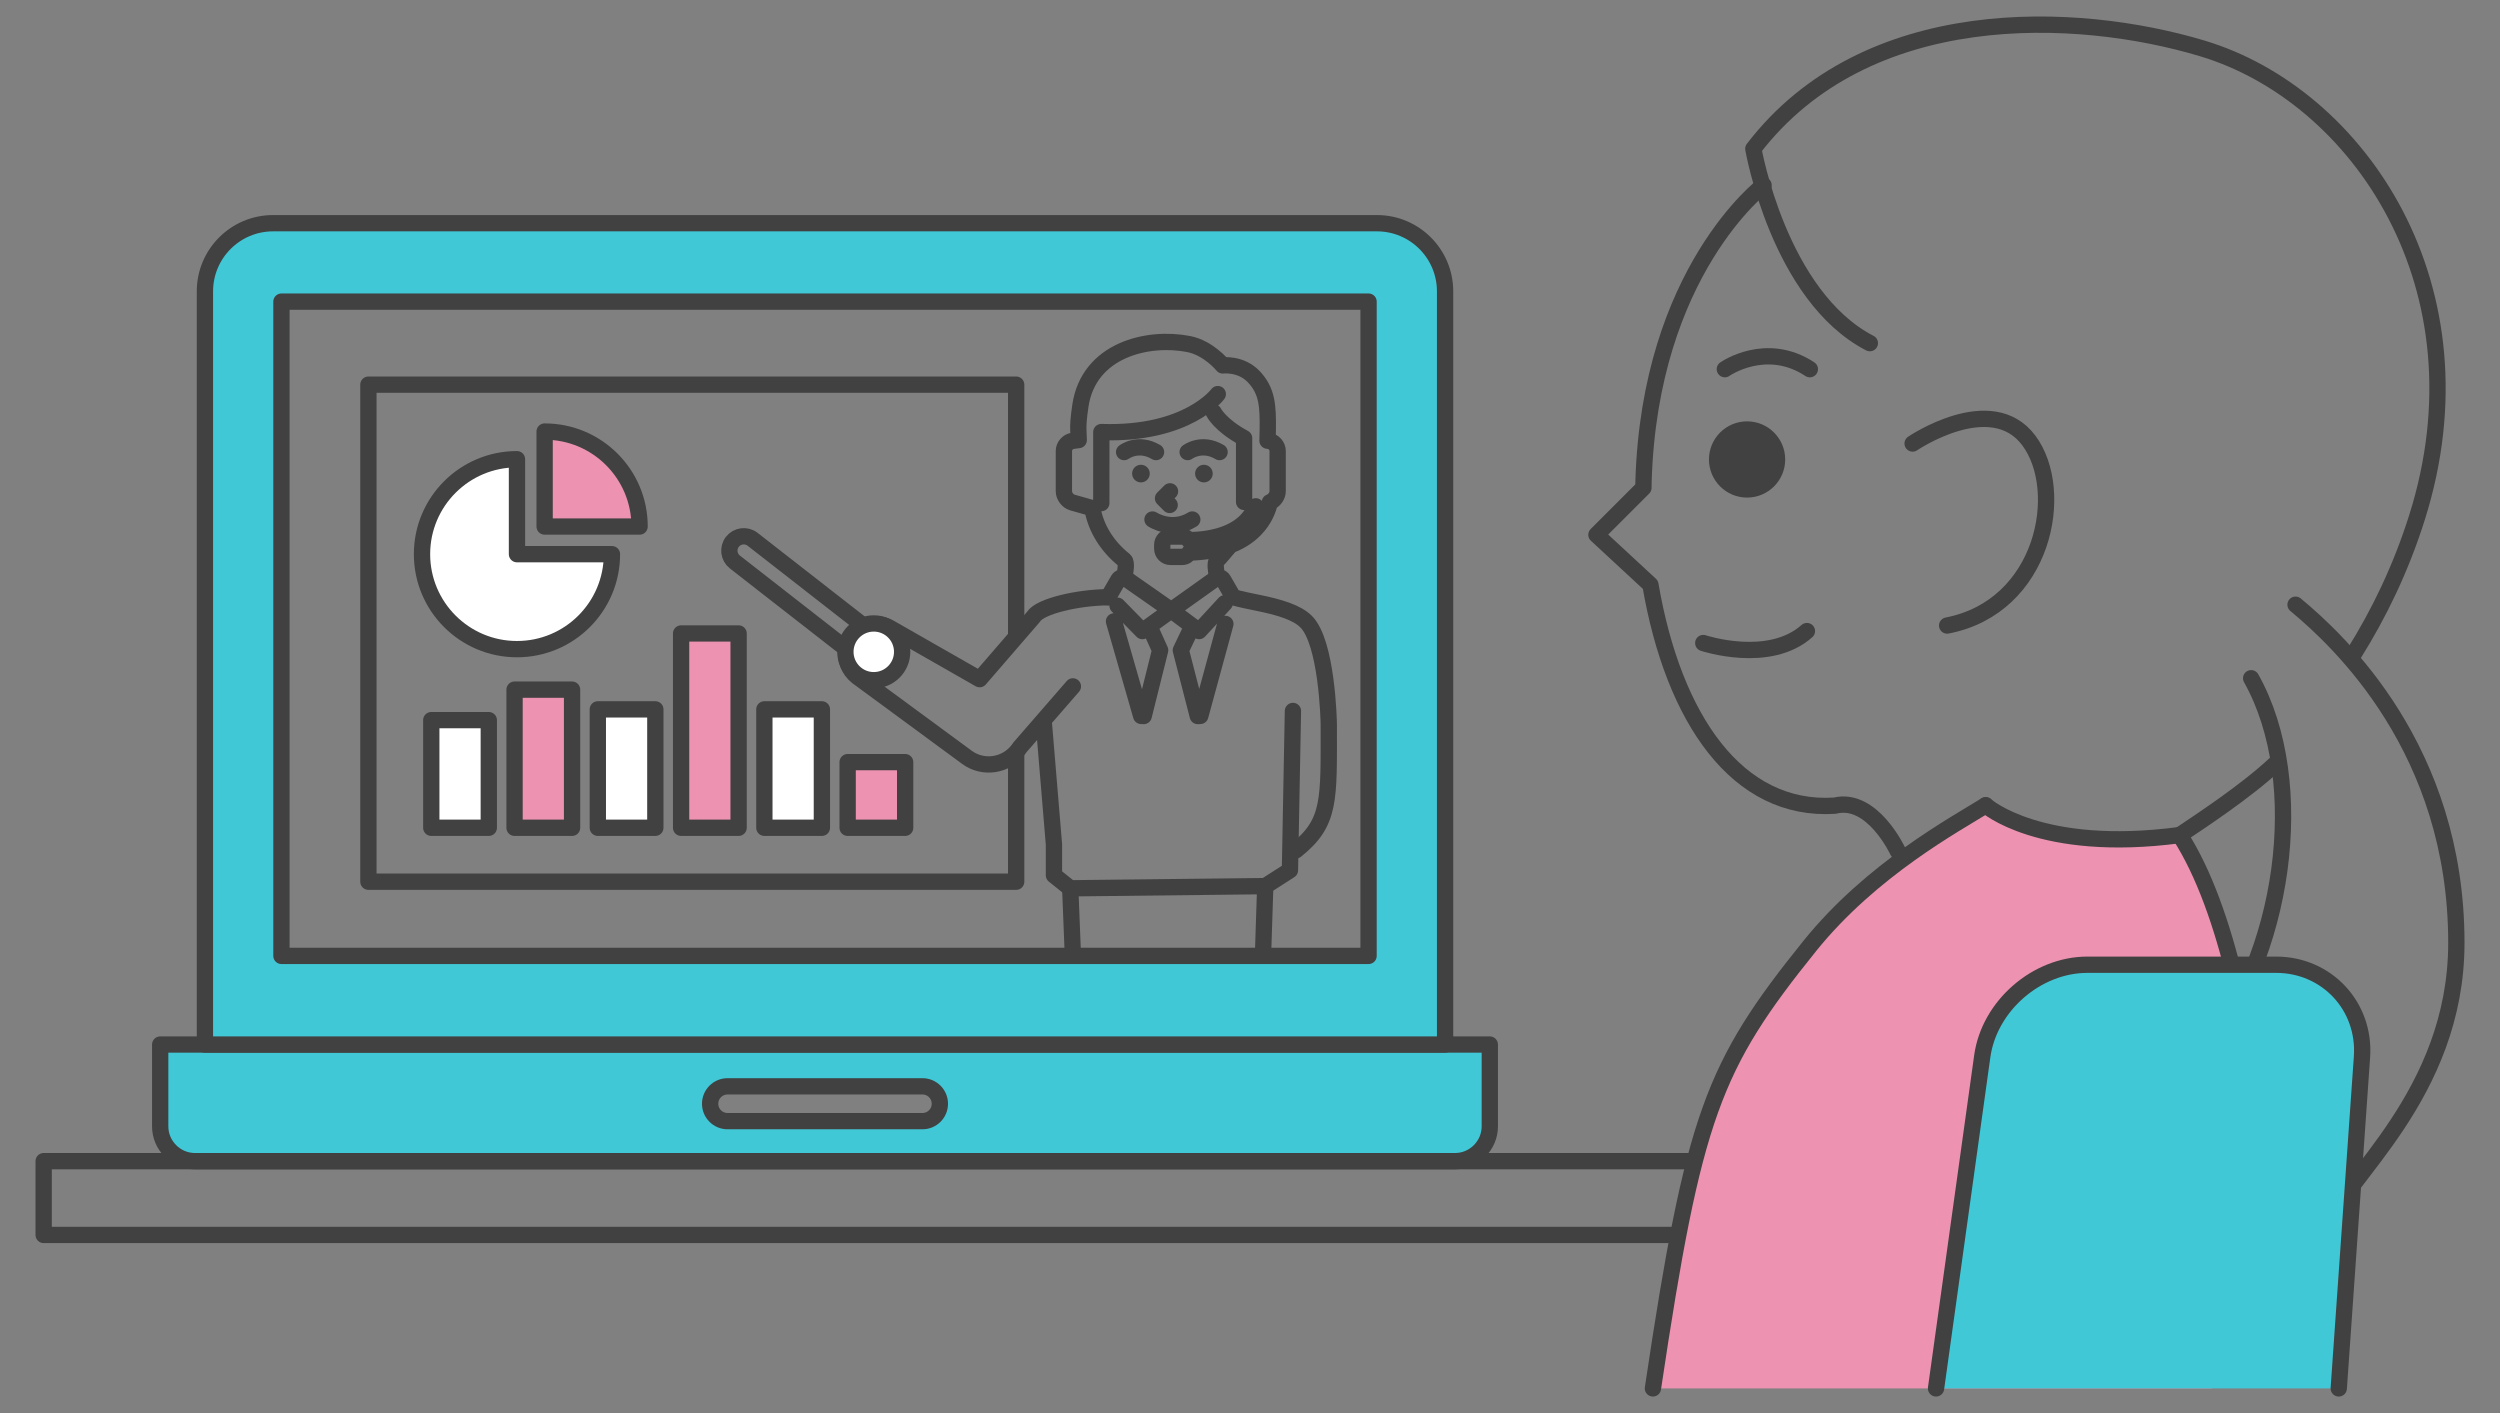
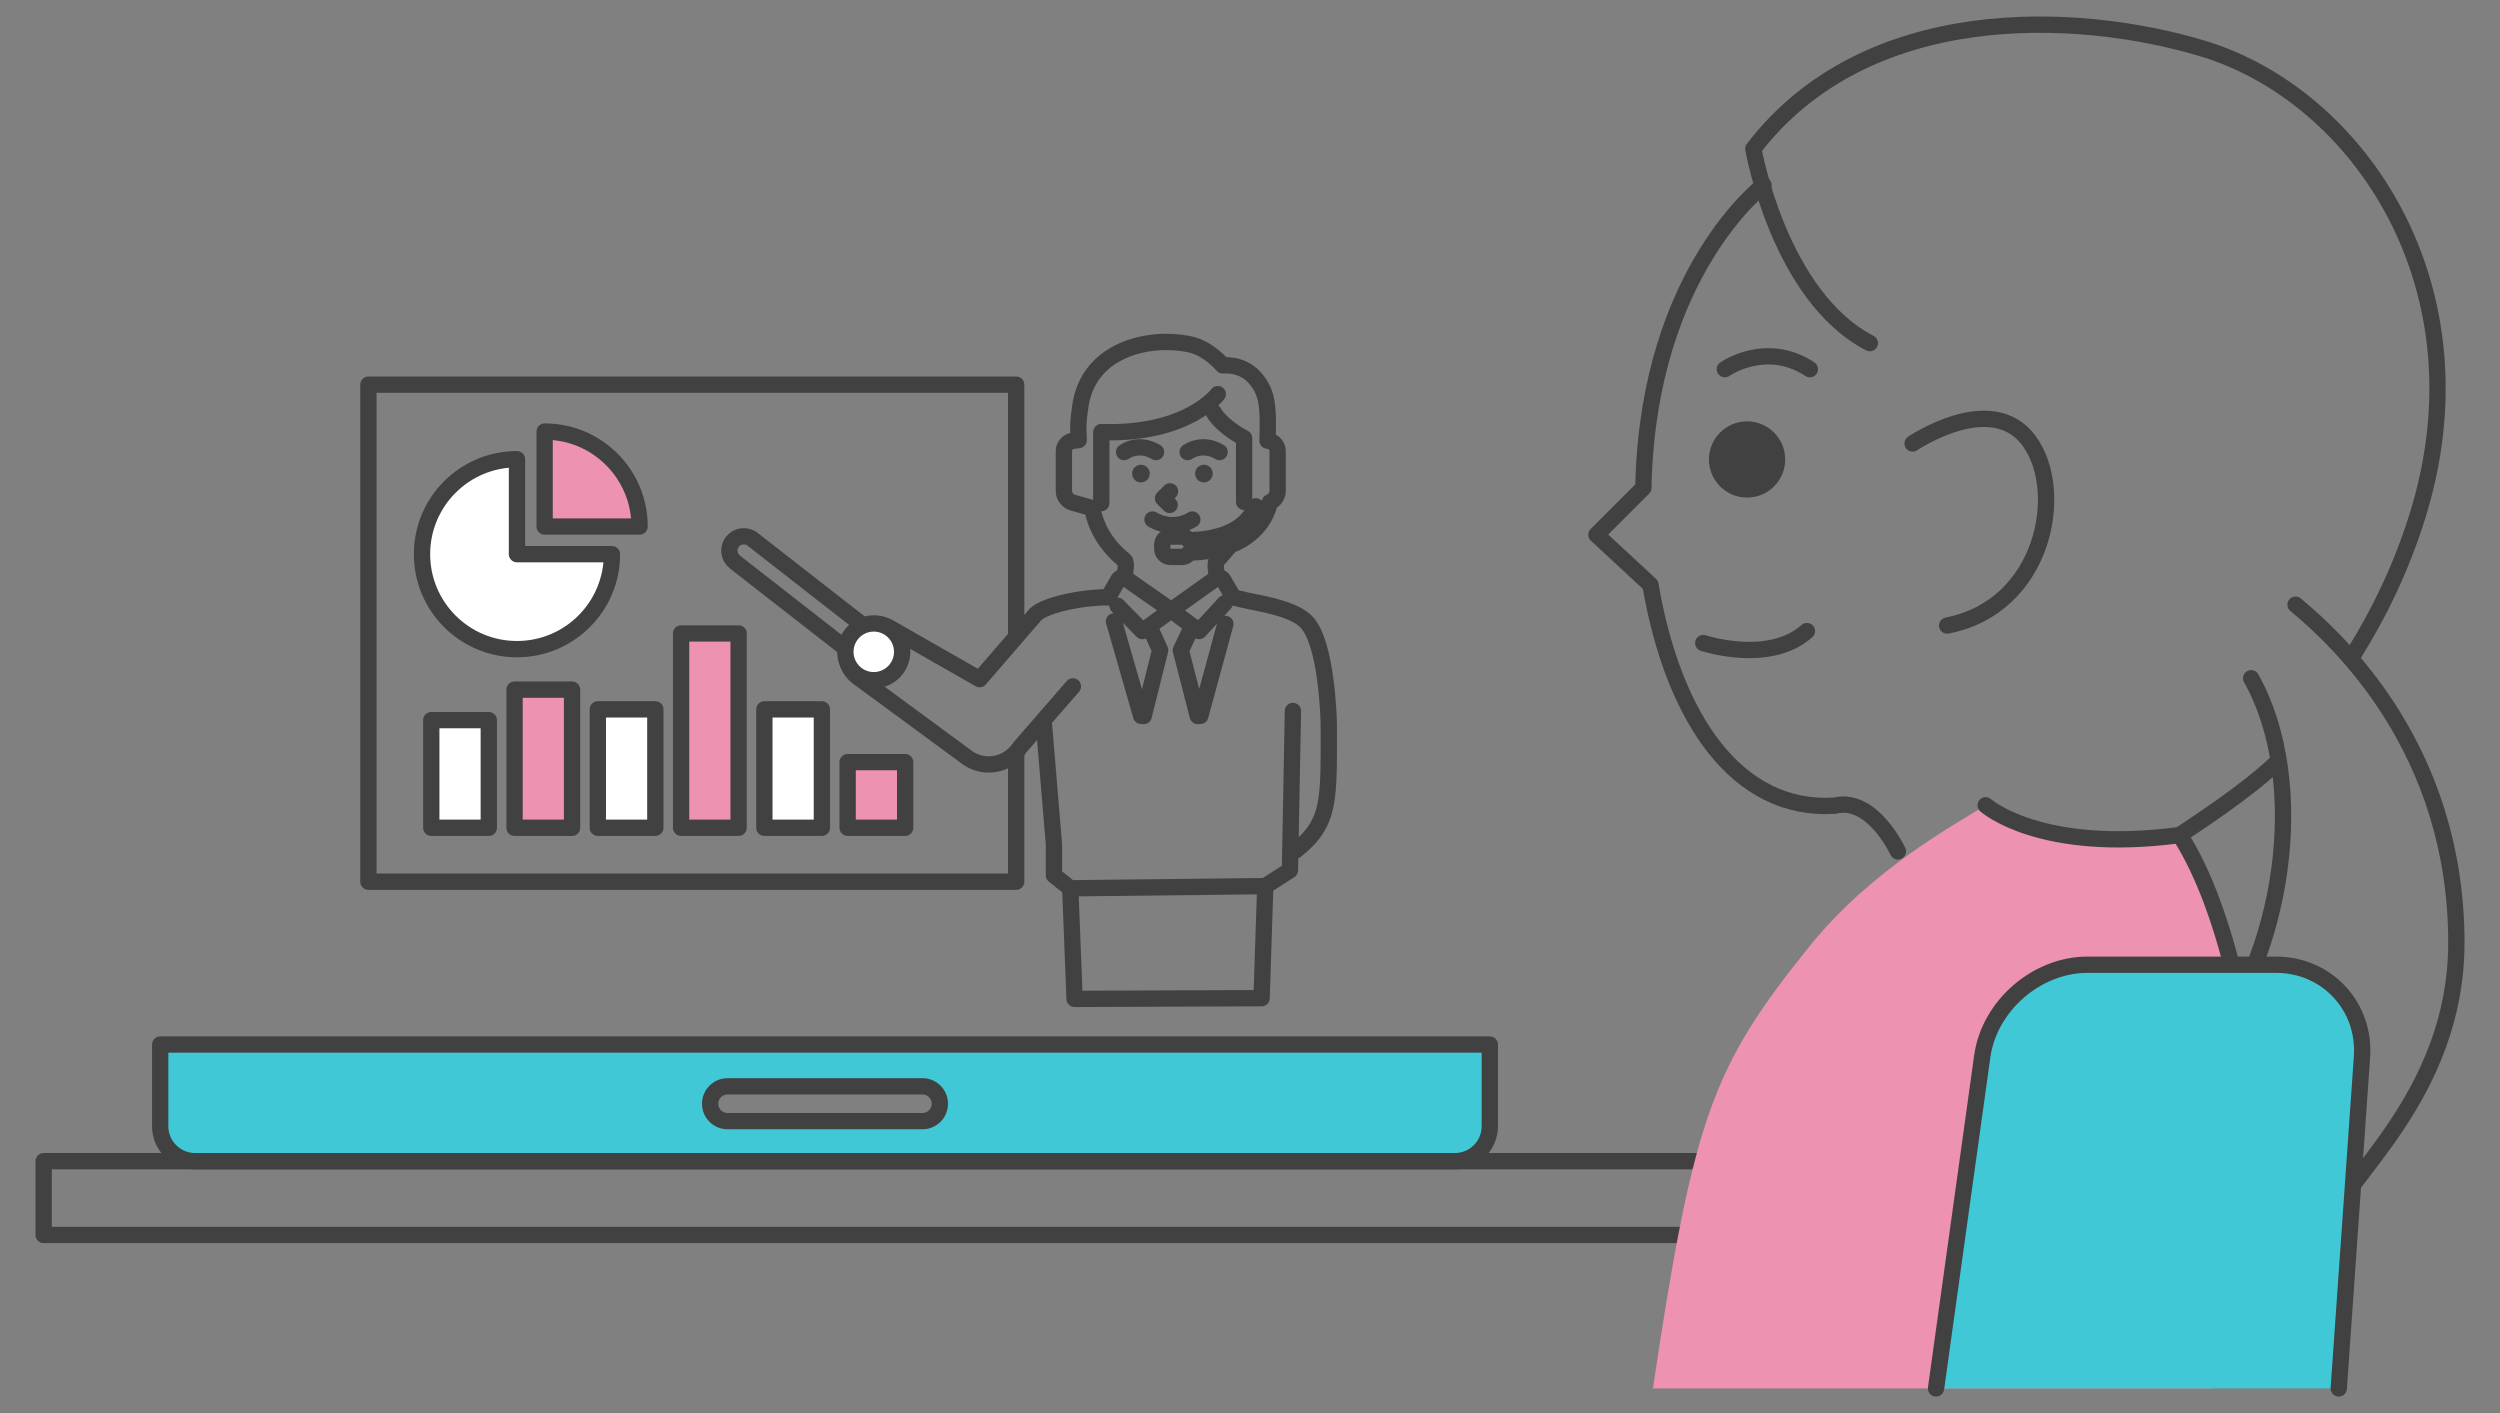
<svg xmlns="http://www.w3.org/2000/svg" version="1.1" baseProfile="tiny" x="0px" y="0px" viewBox="0 0 230 130" overflow="visible" xml:space="preserve">
  <rect x="0" y="0" width="230" height="130" fill="#808080" stroke="none" />
  <g id="footer">
</g>
  <g id="back">
</g>
  <g id="contents">
    <g>
      <g>
        <polyline fill="none" stroke="#414141" stroke-width="1.5" stroke-linecap="round" stroke-linejoin="round" stroke-miterlimit="10" points="     93.488,58.262 93.488,35.389 33.893,35.389 33.893,81.117 93.488,81.117 93.488,69.347    " />
        <path fill="none" stroke="#414141" stroke-width="1.5" stroke-linecap="round" stroke-linejoin="round" stroke-miterlimit="10" d="     M101.953,54.946c-2.791,0.018-6.226,0.823-6.847,1.764c-0.022,0.029-0.045,0.057-0.067,0.086l-4.912,5.686l-8.244-4.707     c-0.738-0.423-1.616-0.461-2.373-0.15l-10.27-8.009c-0.577-0.45-1.41-0.347-1.859,0.23c-0.45,0.577-0.347,1.409,0.23,1.859     l10.257,7.999c-0.147,0.937,0.202,1.923,1,2.55l9.994,7.349c0.027,0.021,0.066,0.051,0.093,0.071     c1.515,1.108,3.641,0.779,4.749-0.736l0.153-0.21l4.848-5.58" />
        <polygon fill="none" stroke="#414141" stroke-width="1.5" stroke-linecap="round" stroke-linejoin="round" stroke-miterlimit="10" points="     98.462,81.724 98.863,91.899 116.067,91.832 116.402,81.523    " />
        <circle fill="#FFFFFF" stroke="#414141" stroke-width="1.5" stroke-linecap="round" stroke-linejoin="round" stroke-miterlimit="10" cx="80.387" cy="59.968" r="2.611" />
        <g>
          <rect x="4.016" y="106.827" fill="none" stroke="#414141" stroke-width="1.5" stroke-linecap="round" stroke-linejoin="round" stroke-miterlimit="10" width="161.801" height="6.788" />
          <path fill-rule="evenodd" fill="#41C8D7" stroke="#414141" stroke-width="1.5" stroke-linecap="round" stroke-linejoin="round" stroke-miterlimit="10" d="      M14.738,96.098v7.527c0,1.761,1.441,3.202,3.202,3.202h115.92c1.761,0,3.202-1.441,3.202-3.202v-7.527H14.738z M84.867,103.145      H66.934c-0.884,0-1.601-0.717-1.601-1.601c0-0.884,0.717-1.601,1.601-1.601h17.932c0.884,0,1.601,0.717,1.601,1.601      C86.468,102.428,85.751,103.145,84.867,103.145z" />
-           <path fill-rule="evenodd" fill="#41C8D7" stroke="#414141" stroke-width="1.5" stroke-linecap="round" stroke-linejoin="round" stroke-miterlimit="10" d="      M126.679,20.535H25.122c-3.46,0-6.269,2.809-6.269,6.269v69.294h114.095V26.804C132.948,23.344,130.139,20.535,126.679,20.535z       M125.908,87.942H125.9H25.893V27.749h100.014V87.942z" />
        </g>
        <g>
          <g>
            <g>
              <path fill="none" stroke="#414141" stroke-width="1.5" stroke-linecap="round" stroke-linejoin="round" stroke-miterlimit="10" d="        M119.225,78.233c3.206-2.565,3.023-4.607,3.023-11.543c0-0.502-0.183-7.604-2.086-9.501c-0.839-0.836-2.422-1.324-4.444-1.732        c-0.777-0.157-1.57-0.317-2.256-0.511l-0.923-1.598c-0.064-0.111-0.17-0.192-0.294-0.224c-0.089-0.023-0.182-0.02-0.269,0.009        c-0.057-0.314-0.103-0.649-0.129-0.973l0-0.03c-0.001-0.194-0.002-0.486,0.126-0.589c0.274-0.218,0.847-0.977,1.087-1.218         M115.529,46.581c-0.168,0.415-0.439,0.887-0.877,1.335c-1.103,1.128-2.875,1.728-5.269,1.786        c-0.136-0.203-0.367-0.338-0.628-0.338h-1.073c-0.416,0-0.756,0.34-0.756,0.755v0.362c0,0.416,0.34,0.755,0.756,0.755h1.073        c0.289,0,0.54-0.164,0.668-0.403c2.695-0.068,4.726-0.782,6.04-2.127c0.853-0.873,1.212-1.826,1.363-2.497        c0.4-0.151,0.717-0.592,0.717-1.017v-3.707c0-0.45-0.365-0.867-0.811-0.927l-0.122-0.016c0.013-0.167,0.016-0.447,0.023-0.916        l0.001-0.016l0,0c0,0,0,0,0,0c0.033-2.313-0.057-3.642-1.274-4.939c-1.192-1.27-2.865-1.052-2.865-1.052        s-1.297-1.605-3.137-1.967c-3.767-0.741-9.208,0.532-9.965,5.688c-0.16,1.091-0.212,1.77-0.184,2.269l0,0l0.035,0.875        l-0.556,0.074c-0.446,0.06-0.811,0.477-0.811,0.927v3.707c0,0.45,0.354,0.919,0.788,1.041l1.787,0.505        c0.016,0.008,0.032,0.017,0.047,0.025c0.312,1.818,1.348,3.502,2.947,4.775c0.129,0.102,0.127,0.395,0.126,0.589l0,0.03        c-0.026,0.324-0.072,0.659-0.129,0.973c-0.086-0.028-0.18-0.032-0.269-0.009c-0.124,0.032-0.23,0.113-0.294,0.224        l-0.923,1.598 M113.677,46.286 M101.319,46.286l0.002-6.536c7.965,0.268,10.715-3.493,10.715-3.493 M104.867,52.134         M105.748,57.634l0.985,2.189l-1.512,6.052c-0.078-0.004-0.157-0.007-0.234-0.011l-2.499-8.695 M103.439,53.132l4.312,3.012        l-2.652,1.914l-2.285-2.333 M112.676,55.5l-2.36,2.558l-2.565-1.914l4.225-3.012 M112.735,57.402l-2.307,8.462        c-0.077,0.004-0.156,0.007-0.234,0.011l-1.558-6.052l1.025-2.142" />
            </g>
            <circle fill="#414141" cx="110.76" cy="43.57" r="0.812" />
            <circle fill="#414141" cx="104.966" cy="43.57" r="0.812" />
            <path fill="none" stroke="#414141" stroke-width="1.5" stroke-linecap="round" stroke-linejoin="round" stroke-miterlimit="10" d="       M106.029,47.795c0,0,1.758,1.172,3.662,0" />
            <polyline fill="none" stroke="#414141" stroke-width="1.5" stroke-linecap="round" stroke-linejoin="round" stroke-miterlimit="10" points="       107.641,45.203 106.998,45.845 107.61,46.457      " />
            <path fill="none" stroke="#414141" stroke-width="1.5" stroke-linecap="round" stroke-linejoin="round" stroke-miterlimit="10" d="       M109.264,41.59c0,0,1.285-0.979,2.937,0" />
            <path fill="none" stroke="#414141" stroke-width="1.5" stroke-linecap="round" stroke-linejoin="round" stroke-miterlimit="10" d="       M103.419,41.59c0,0,1.285-0.979,2.937,0" />
          </g>
          <path fill="none" stroke="#414141" stroke-width="1.5" stroke-linecap="round" stroke-linejoin="round" stroke-miterlimit="10" d="      M111.663,37.933c0,0,0.559,1.164,2.795,2.375v5.868" />
        </g>
        <polyline fill="none" stroke="#414141" stroke-width="1.5" stroke-linecap="round" stroke-linejoin="round" stroke-miterlimit="10" points="     96.047,66.69 96.963,77.684 96.963,80.524 98.462,81.724    " />
        <polyline fill="none" stroke="#414141" stroke-width="1.5" stroke-linecap="round" stroke-linejoin="round" stroke-miterlimit="10" points="     116.402,81.523 118.675,80.065 118.95,65.408    " />
        <g>
          <path fill="#FFFFFF" stroke="#414141" stroke-width="1.5" stroke-linejoin="round" stroke-miterlimit="10" d="M47.562,42.247      c-4.825,0-8.737,3.912-8.737,8.737s3.912,8.737,8.737,8.737s8.737-3.912,8.737-8.737h-8.737V42.247z" />
          <path fill="#ED92B1" stroke="#414141" stroke-width="1.5" stroke-linejoin="round" stroke-miterlimit="10" d="M50.106,39.703      v8.737h8.737C58.843,43.615,54.931,39.703,50.106,39.703z" />
        </g>
        <g>
          <rect x="39.678" y="66.253" fill="#FFFFFF" stroke="#414141" stroke-width="1.5" stroke-linejoin="round" stroke-miterlimit="10" width="5.291" height="9.903" />
          <rect x="47.339" y="63.447" fill="#ED92B1" stroke="#414141" stroke-width="1.5" stroke-linejoin="round" stroke-miterlimit="10" width="5.291" height="12.709" />
          <rect x="55" y="65.262" fill="#FFFFFF" stroke="#414141" stroke-width="1.5" stroke-linejoin="round" stroke-miterlimit="10" width="5.291" height="10.893" />
          <rect x="62.661" y="58.279" fill="#ED92B1" stroke="#414141" stroke-width="1.5" stroke-linejoin="round" stroke-miterlimit="10" width="5.291" height="17.876" />
          <rect x="70.322" y="65.262" fill="#FFFFFF" stroke="#414141" stroke-width="1.5" stroke-linejoin="round" stroke-miterlimit="10" width="5.291" height="10.893" />
          <rect x="77.983" y="70.117" fill="#ED92B1" stroke="#414141" stroke-width="1.5" stroke-linejoin="round" stroke-miterlimit="10" width="5.291" height="6.039" />
        </g>
      </g>
      <g>
        <path fill="#ED92B1" d="M200.537,76.827c-12.891,1.715-17.854-2.74-17.854-2.74c-2.75,1.717-10.498,5.885-16.178,12.935     c-8.912,11.063-10.683,15.591-14.436,40.71h51.375l5.963-1.745C209.407,125.988,209.492,90.696,200.537,76.827z" />
        <circle fill="#414141" cx="160.731" cy="42.271" r="3.507" />
        <path fill="none" stroke="#414141" stroke-width="1.5" stroke-linecap="round" stroke-linejoin="round" stroke-miterlimit="10" d="     M156.7,59.159c0,0,6.052,2.017,9.537-1.1" />
        <path fill="none" stroke="#414141" stroke-width="1.5" stroke-linecap="round" stroke-linejoin="round" stroke-miterlimit="10" d="     M158.685,33.964c0,0,3.779-2.665,7.821,0" />
        <path fill="none" stroke="#414141" stroke-width="1.5" stroke-linecap="round" stroke-linejoin="round" stroke-miterlimit="10" d="     M162.248,17.043c0,0-10.468,7.904-11.045,27.248c-0.006,0.196-0.005,0.391-0.009,0.586l-4.322,4.322l4.965,4.598     c2.126,12.386,8.016,20.902,16.958,20.325c3.461-0.865,5.81,4.202,5.81,4.202" />
        <path fill="none" stroke="#414141" stroke-width="1.5" stroke-linecap="round" stroke-linejoin="round" stroke-miterlimit="10" d="     M207.106,62.398c5.421,9.673,2.999,25.78-4.508,34.73l11.838,15.302c0.922-3.775,11.549-11.641,11.549-25.696     c0-17.795-10.813-27.796-14.795-31.101" />
-         <path fill="none" stroke="#414141" stroke-width="1.5" stroke-linecap="round" stroke-linejoin="round" stroke-miterlimit="10" d="     M182.683,74.087c-2.75,1.717-10.498,5.885-16.178,12.935c-8.912,11.063-10.683,15.591-14.436,40.71" />
        <path fill="none" stroke="#414141" stroke-width="1.5" stroke-linecap="round" stroke-linejoin="round" stroke-miterlimit="10" d="     M175.961,40.803c0,0,7.218-4.908,10.683-0.289c3.465,4.62,1.444,15.302-7.507,17.035" />
        <path fill="none" stroke="#414141" stroke-width="1.5" stroke-linecap="round" stroke-linejoin="round" stroke-miterlimit="10" d="     M216.577,60.11c2.256-3.596,4.294-7.763,5.794-12.525c6.641-21.077-5.339-38.807-19.776-43.137     c-11.556-3.467-30.893-4.331-41.288,9.239c0,0,2.347,13.55,10.72,17.881" />
        <path fill="none" stroke="#414141" stroke-width="1.5" stroke-linecap="round" stroke-linejoin="round" stroke-miterlimit="10" d="     M209.407,125.988c0,0,0.085-35.293-8.87-49.161c1.626-1.097,6.106-4.004,8.874-6.627" />
        <g>
          <path fill="#41C8D7" d="M215.165,127.733l2.138-30.495c0.327-4.666-3.232-8.483-7.909-8.483h-17.35      c-4.677,0-9.031,3.79-9.676,8.423l-4.252,30.555" />
          <path fill="none" stroke="#414141" stroke-width="1.5" stroke-linecap="round" stroke-linejoin="round" stroke-miterlimit="10" d="      M215.165,127.733l2.138-30.495c0.327-4.666-3.232-8.483-7.909-8.483h-17.35c-4.677,0-9.031,3.79-9.676,8.423l-4.252,30.555" />
        </g>
        <path fill="none" stroke="#414141" stroke-width="1.5" stroke-linecap="round" stroke-linejoin="round" stroke-miterlimit="10" d="     M182.683,74.087c0,0,4.964,4.454,17.854,2.74" />
      </g>
    </g>
  </g>
  <g id="main_x5F_img">
</g>
  <g id="window">
</g>
  <g id="sp_x5F_menu">
</g>
  <g id="header">
</g>
  <g id="レイヤー_4">
</g>
</svg>